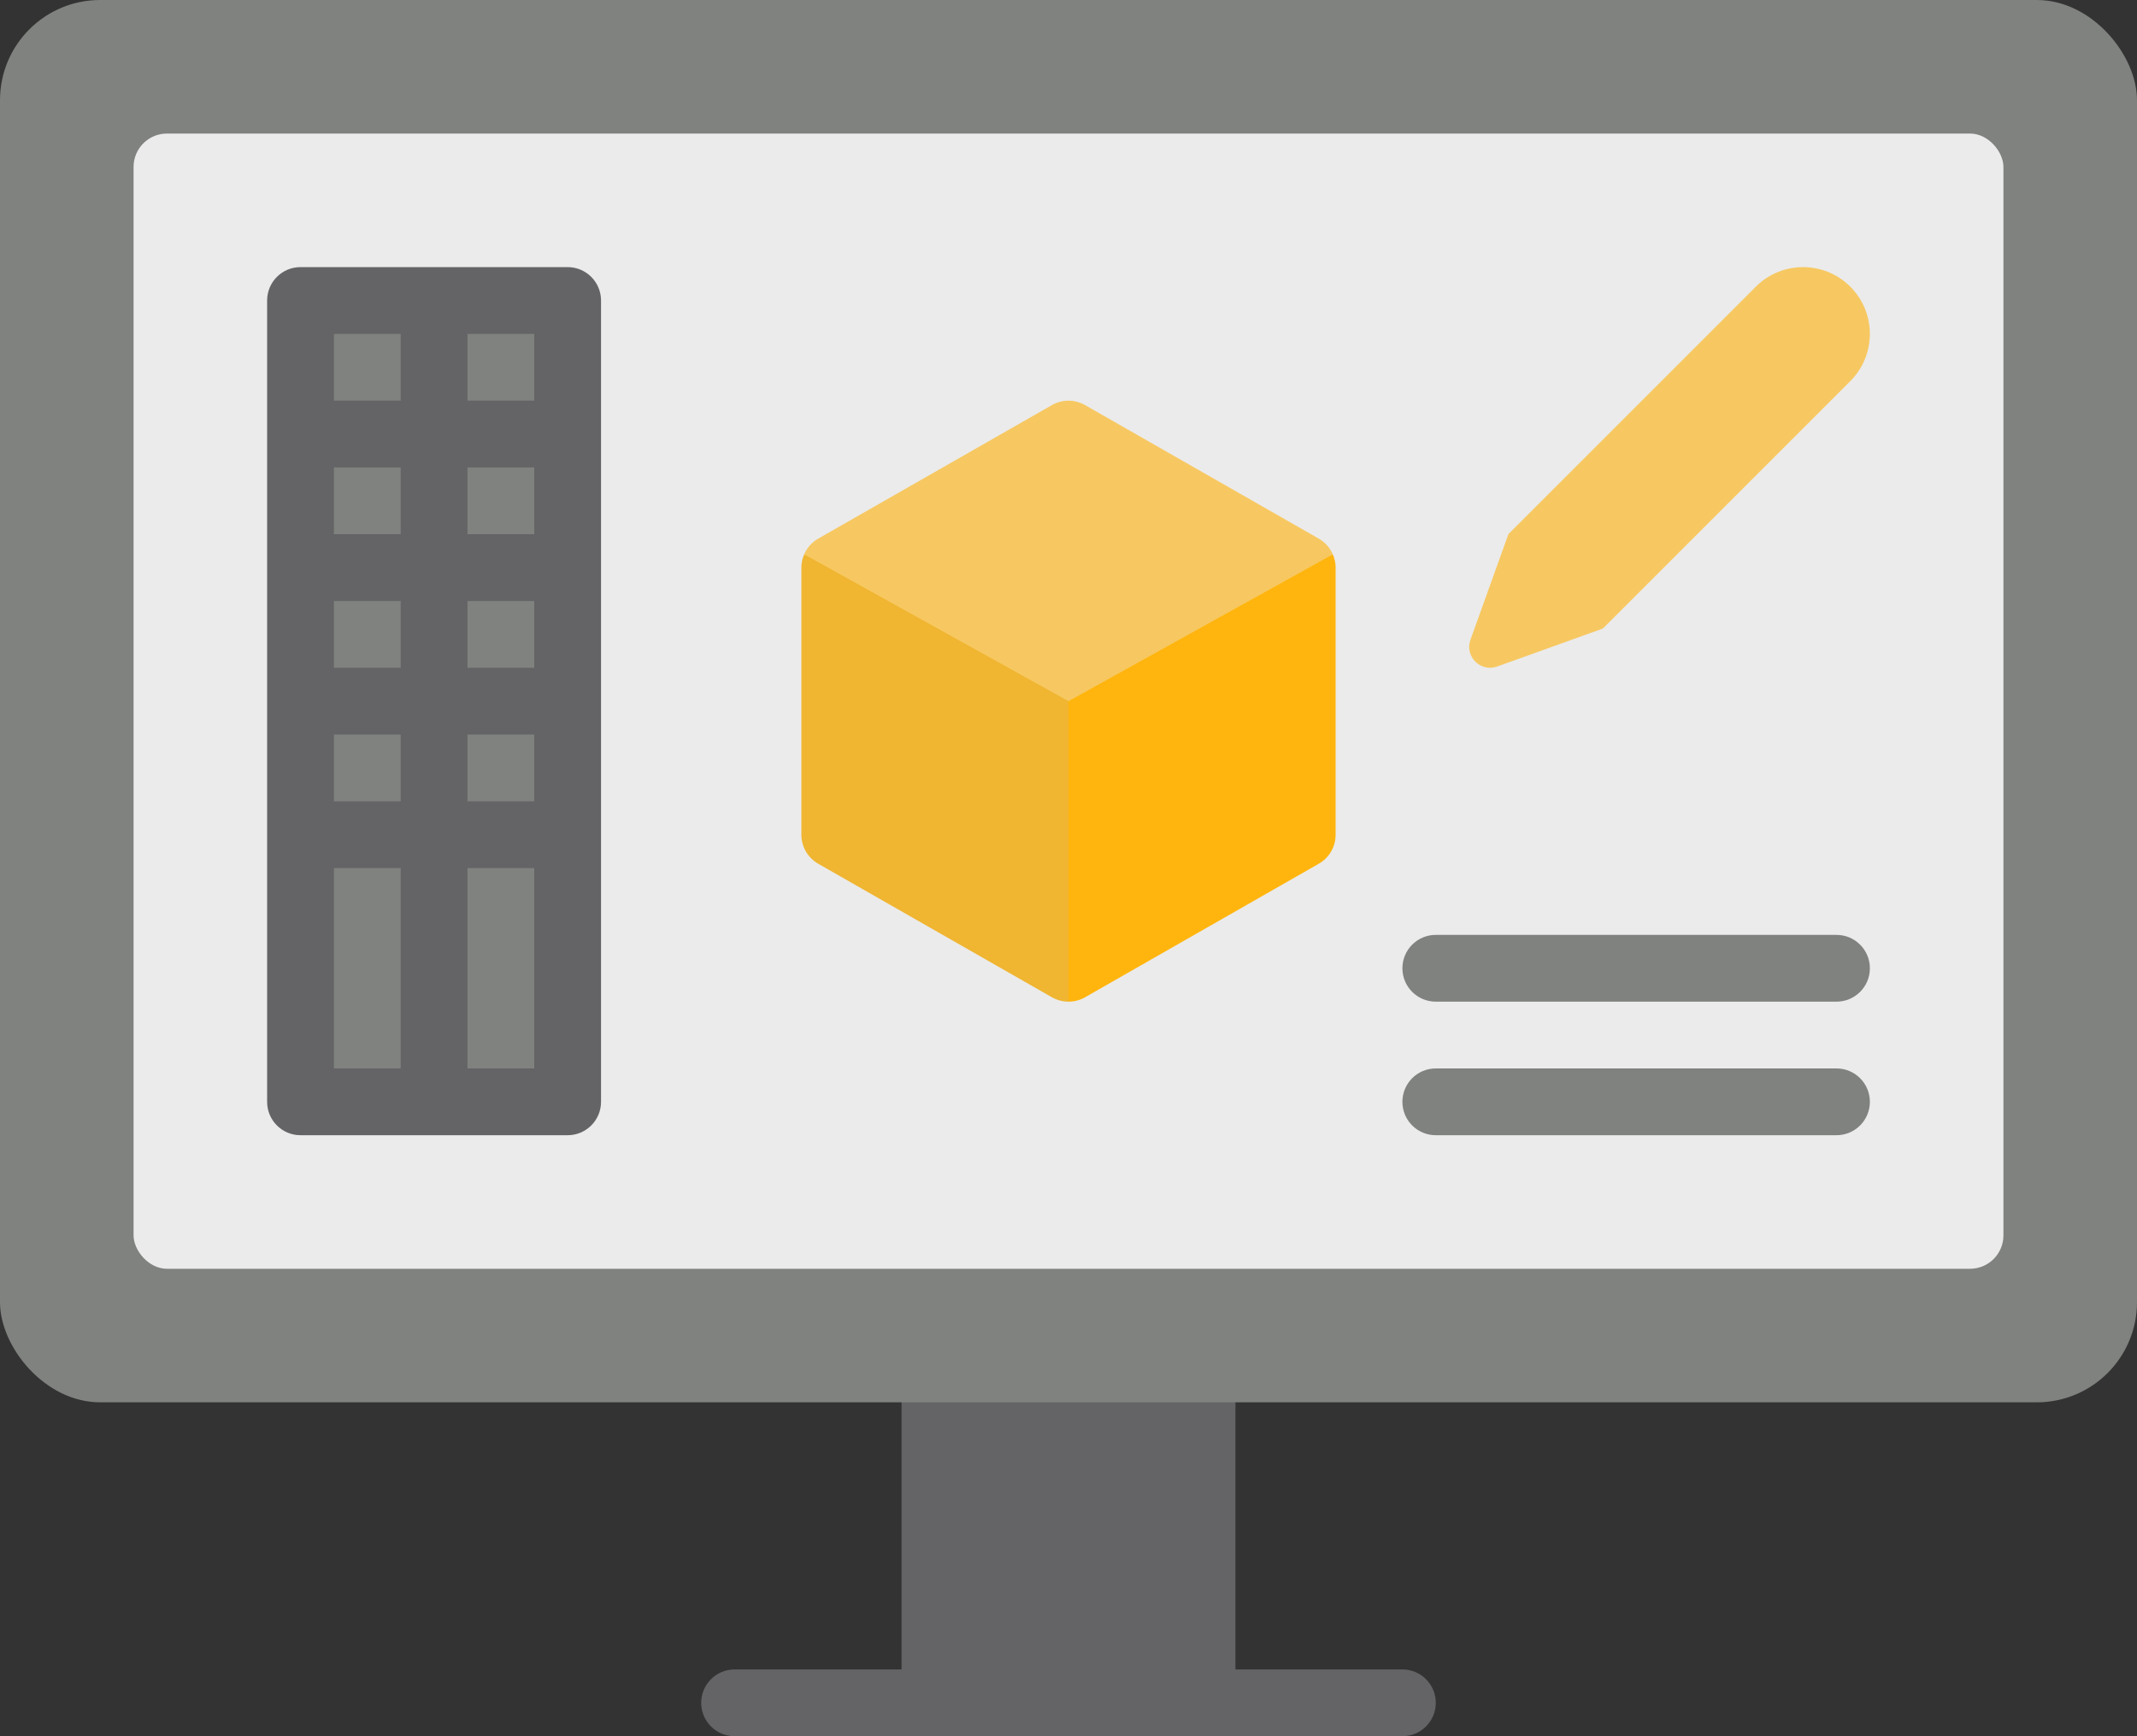
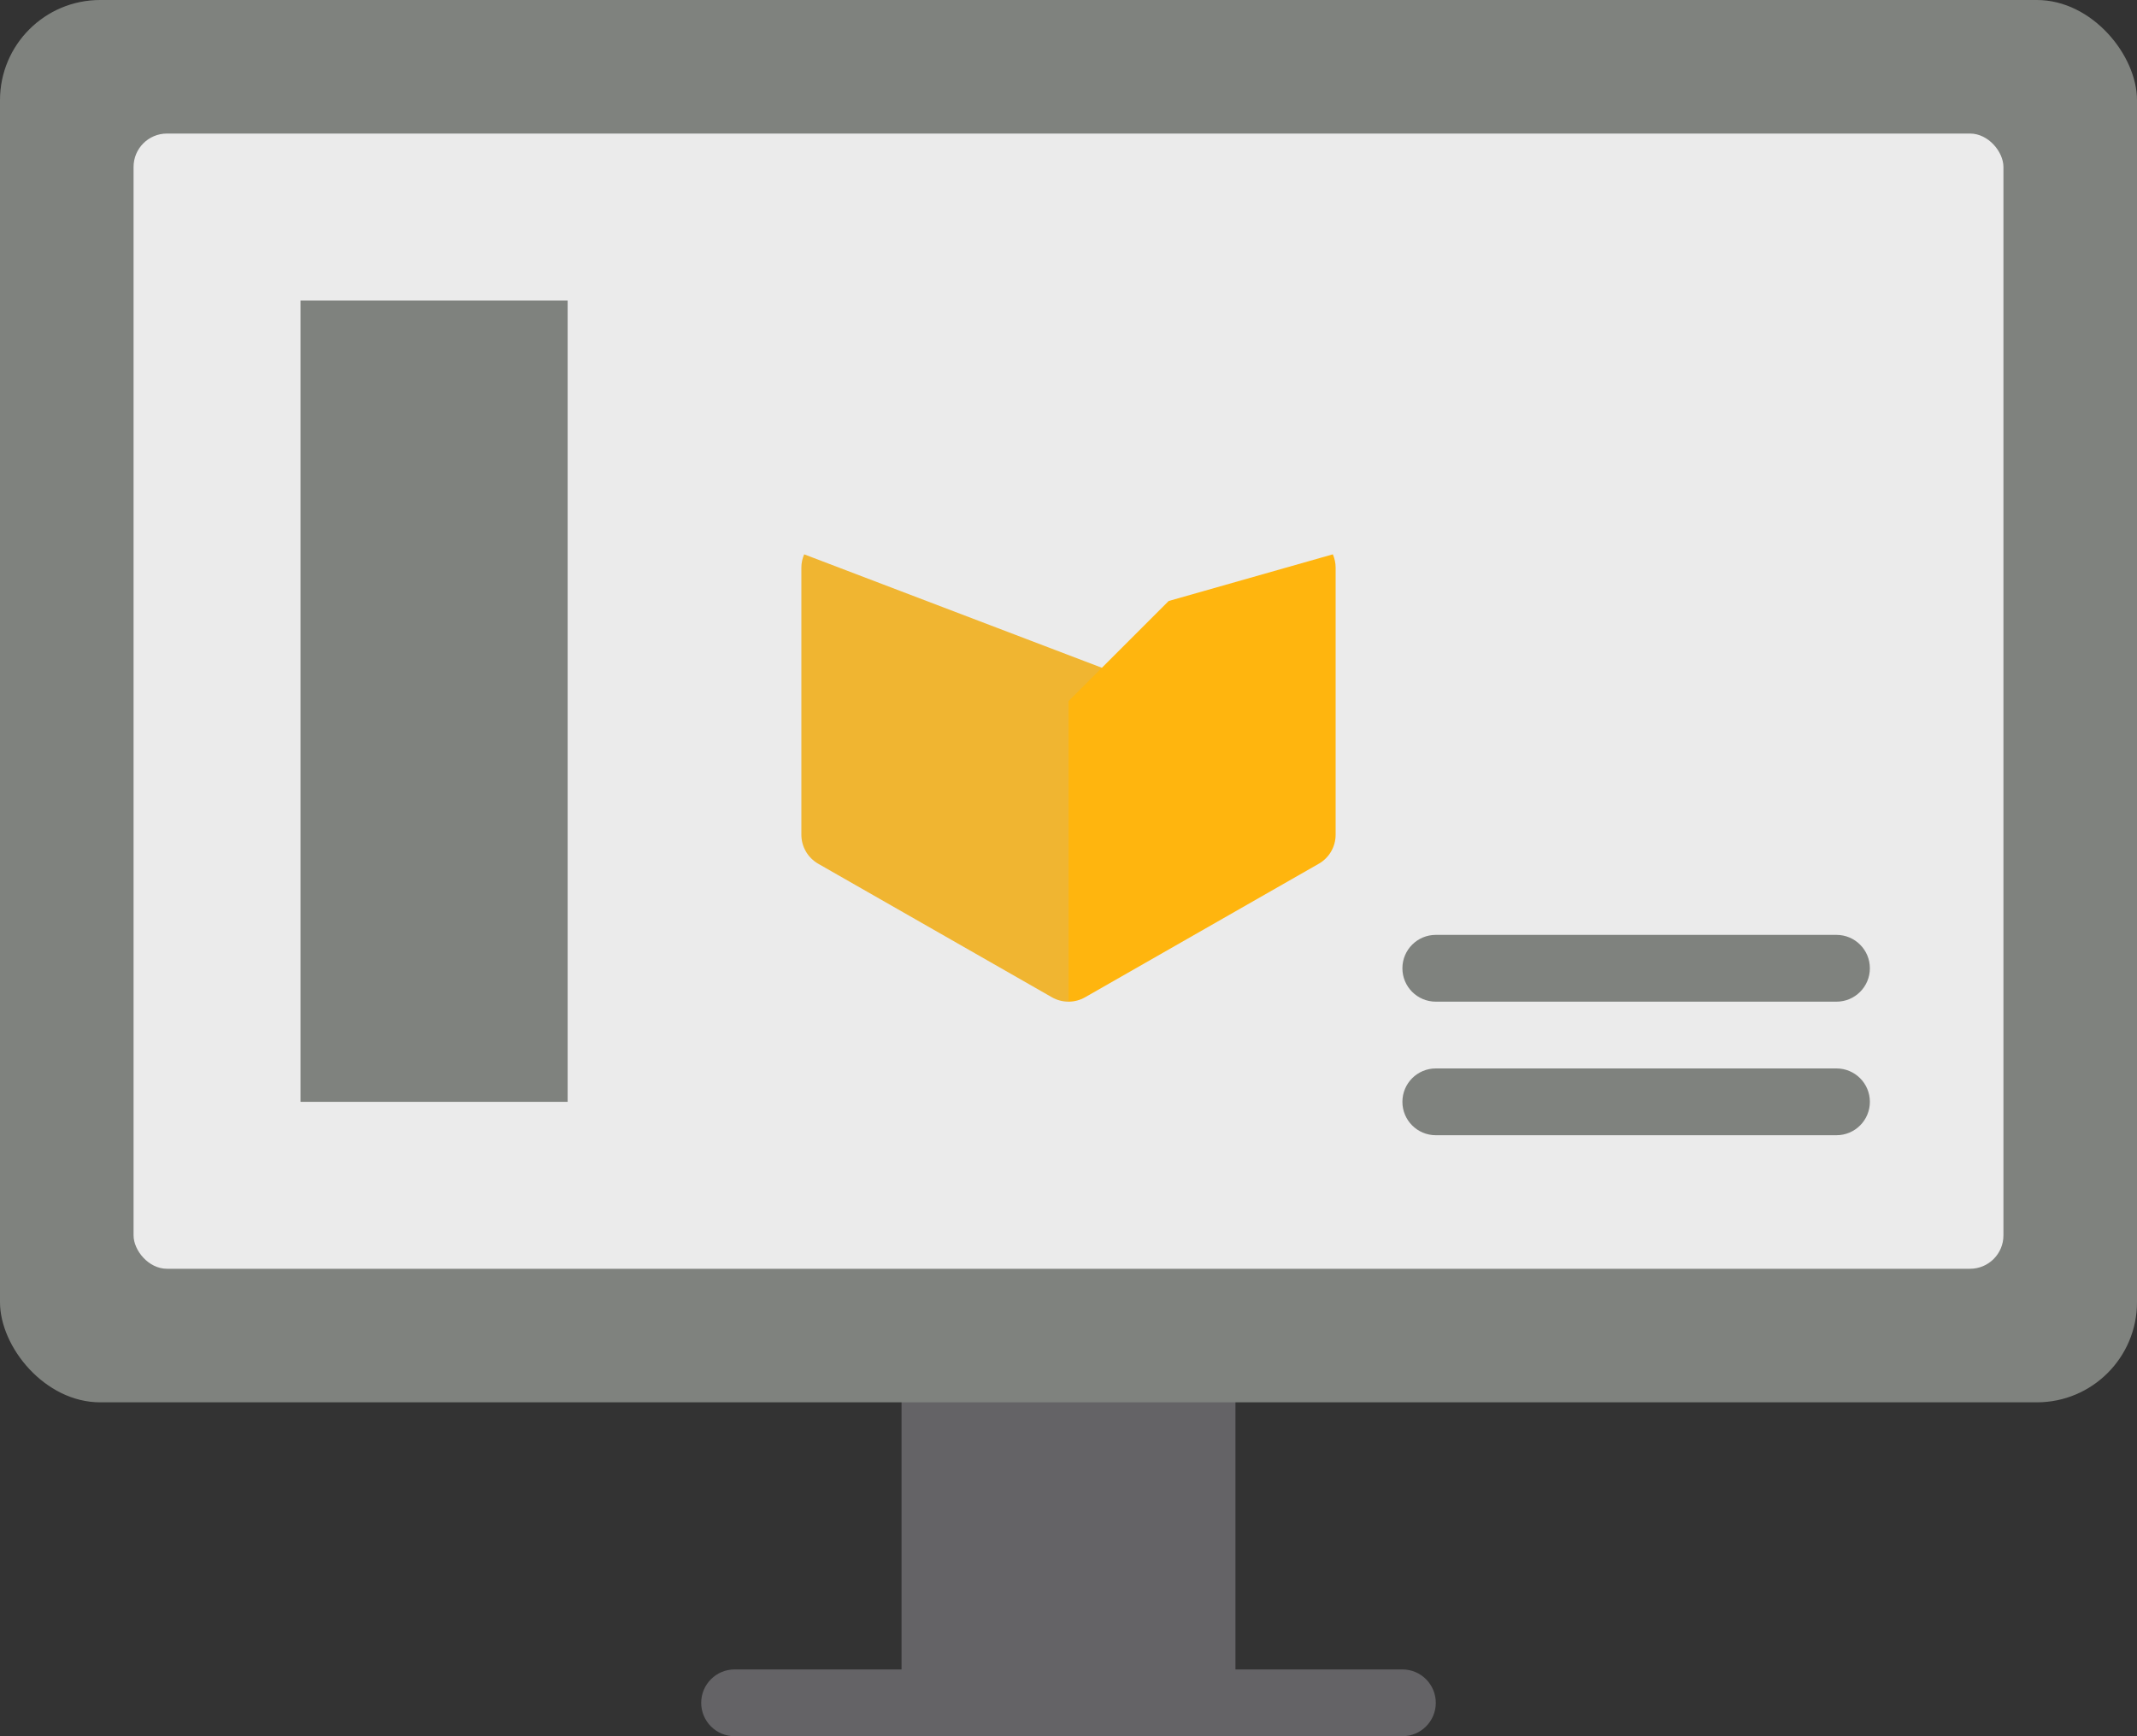
<svg xmlns="http://www.w3.org/2000/svg" id="b" viewBox="0 0 512 416">
  <rect x="0" y="0" width="512" height="416" fill="#333333" stroke="none" />
  <defs>
    <style>.d{fill:#f0b531;}.e{fill:#f7c861;}.f{fill:#7f827e;}.g{fill:#ffb50e;}.h{fill:#646366;}.i{fill:#ebebeb;}</style>
  </defs>
  <g id="c">
    <path class="h" d="M336,400h-40v-72c0-4.42-3.58-8-8-8h-64c-4.42,0-8,3.58-8,8v72h-40c-4.42,0-8,3.58-8,8s3.58,8,8,8h160c4.42,0,8-3.58,8-8s-3.58-8-8-8Z" />
    <rect class="f" width="512" height="336" rx="24" ry="24" />
    <rect class="i" x="32" y="32" width="448" height="272" rx="8" ry="8" />
-     <path class="e" d="M443.31,68.69c-6.25-6.25-16.38-6.25-22.63,0l-59.28,59.28-9.1,25.33c-1.43,3.98,2.42,7.83,6.4,6.4l25.33-9.1,59.28-59.28c6.25-6.25,6.25-16.38,0-22.63Z" />
    <rect class="f" x="72" y="72" width="64" height="192" />
-     <path class="h" d="M136,64h-64c-4.42,0-8,3.58-8,8v192c0,4.42,3.58,8,8,8h64c4.42,0,8-3.58,8-8V72c0-4.42-3.58-8-8-8ZM112,144h16v16h-16v-16ZM96,160h-16v-16h16v16ZM112,128v-16h16v16h-16ZM96,128h-16v-16h16v16ZM80,176h16v16h-16v-16ZM112,176h16v16h-16v-16ZM128,96h-16v-16h16v16ZM96,80v16h-16v-16h16ZM80,208h16v48h-16v-48ZM112,256v-48h16v48h-16Z" />
    <path class="f" d="M440,272h-96c-4.42,0-8-3.58-8-8s3.58-8,8-8h96c4.42,0,8,3.58,8,8s-3.58,8-8,8Z" />
    <path class="f" d="M440,240h-96c-4.42,0-8-3.58-8-8s3.58-8,8-8h96c4.42,0,8,3.58,8,8s-3.58,8-8,8Z" />
    <path class="d" d="M192.67,132.82c-.43.99-.67,2.07-.67,3.18v64c0,2.87,1.54,5.52,4.03,6.95l56,32c1.23.7,2.6,1.05,3.97,1.05l8-80-71.33-27.18Z" />
    <path class="g" d="M256,168v72c1.37,0,2.74-.35,3.97-1.05l56-32c2.49-1.42,4.03-4.07,4.03-6.95v-64c0-1.12-.24-2.19-.67-3.18l-39.33,11.18-24,24Z" />
-     <path class="e" d="M319.33,132.82c-.68-1.56-1.84-2.89-3.36-3.76l-56-32c-2.46-1.4-5.48-1.41-7.94,0l-56,32c-1.52.87-2.69,2.2-3.36,3.76l63.33,35.18,63.33-35.18Z" />
  </g>
</svg>